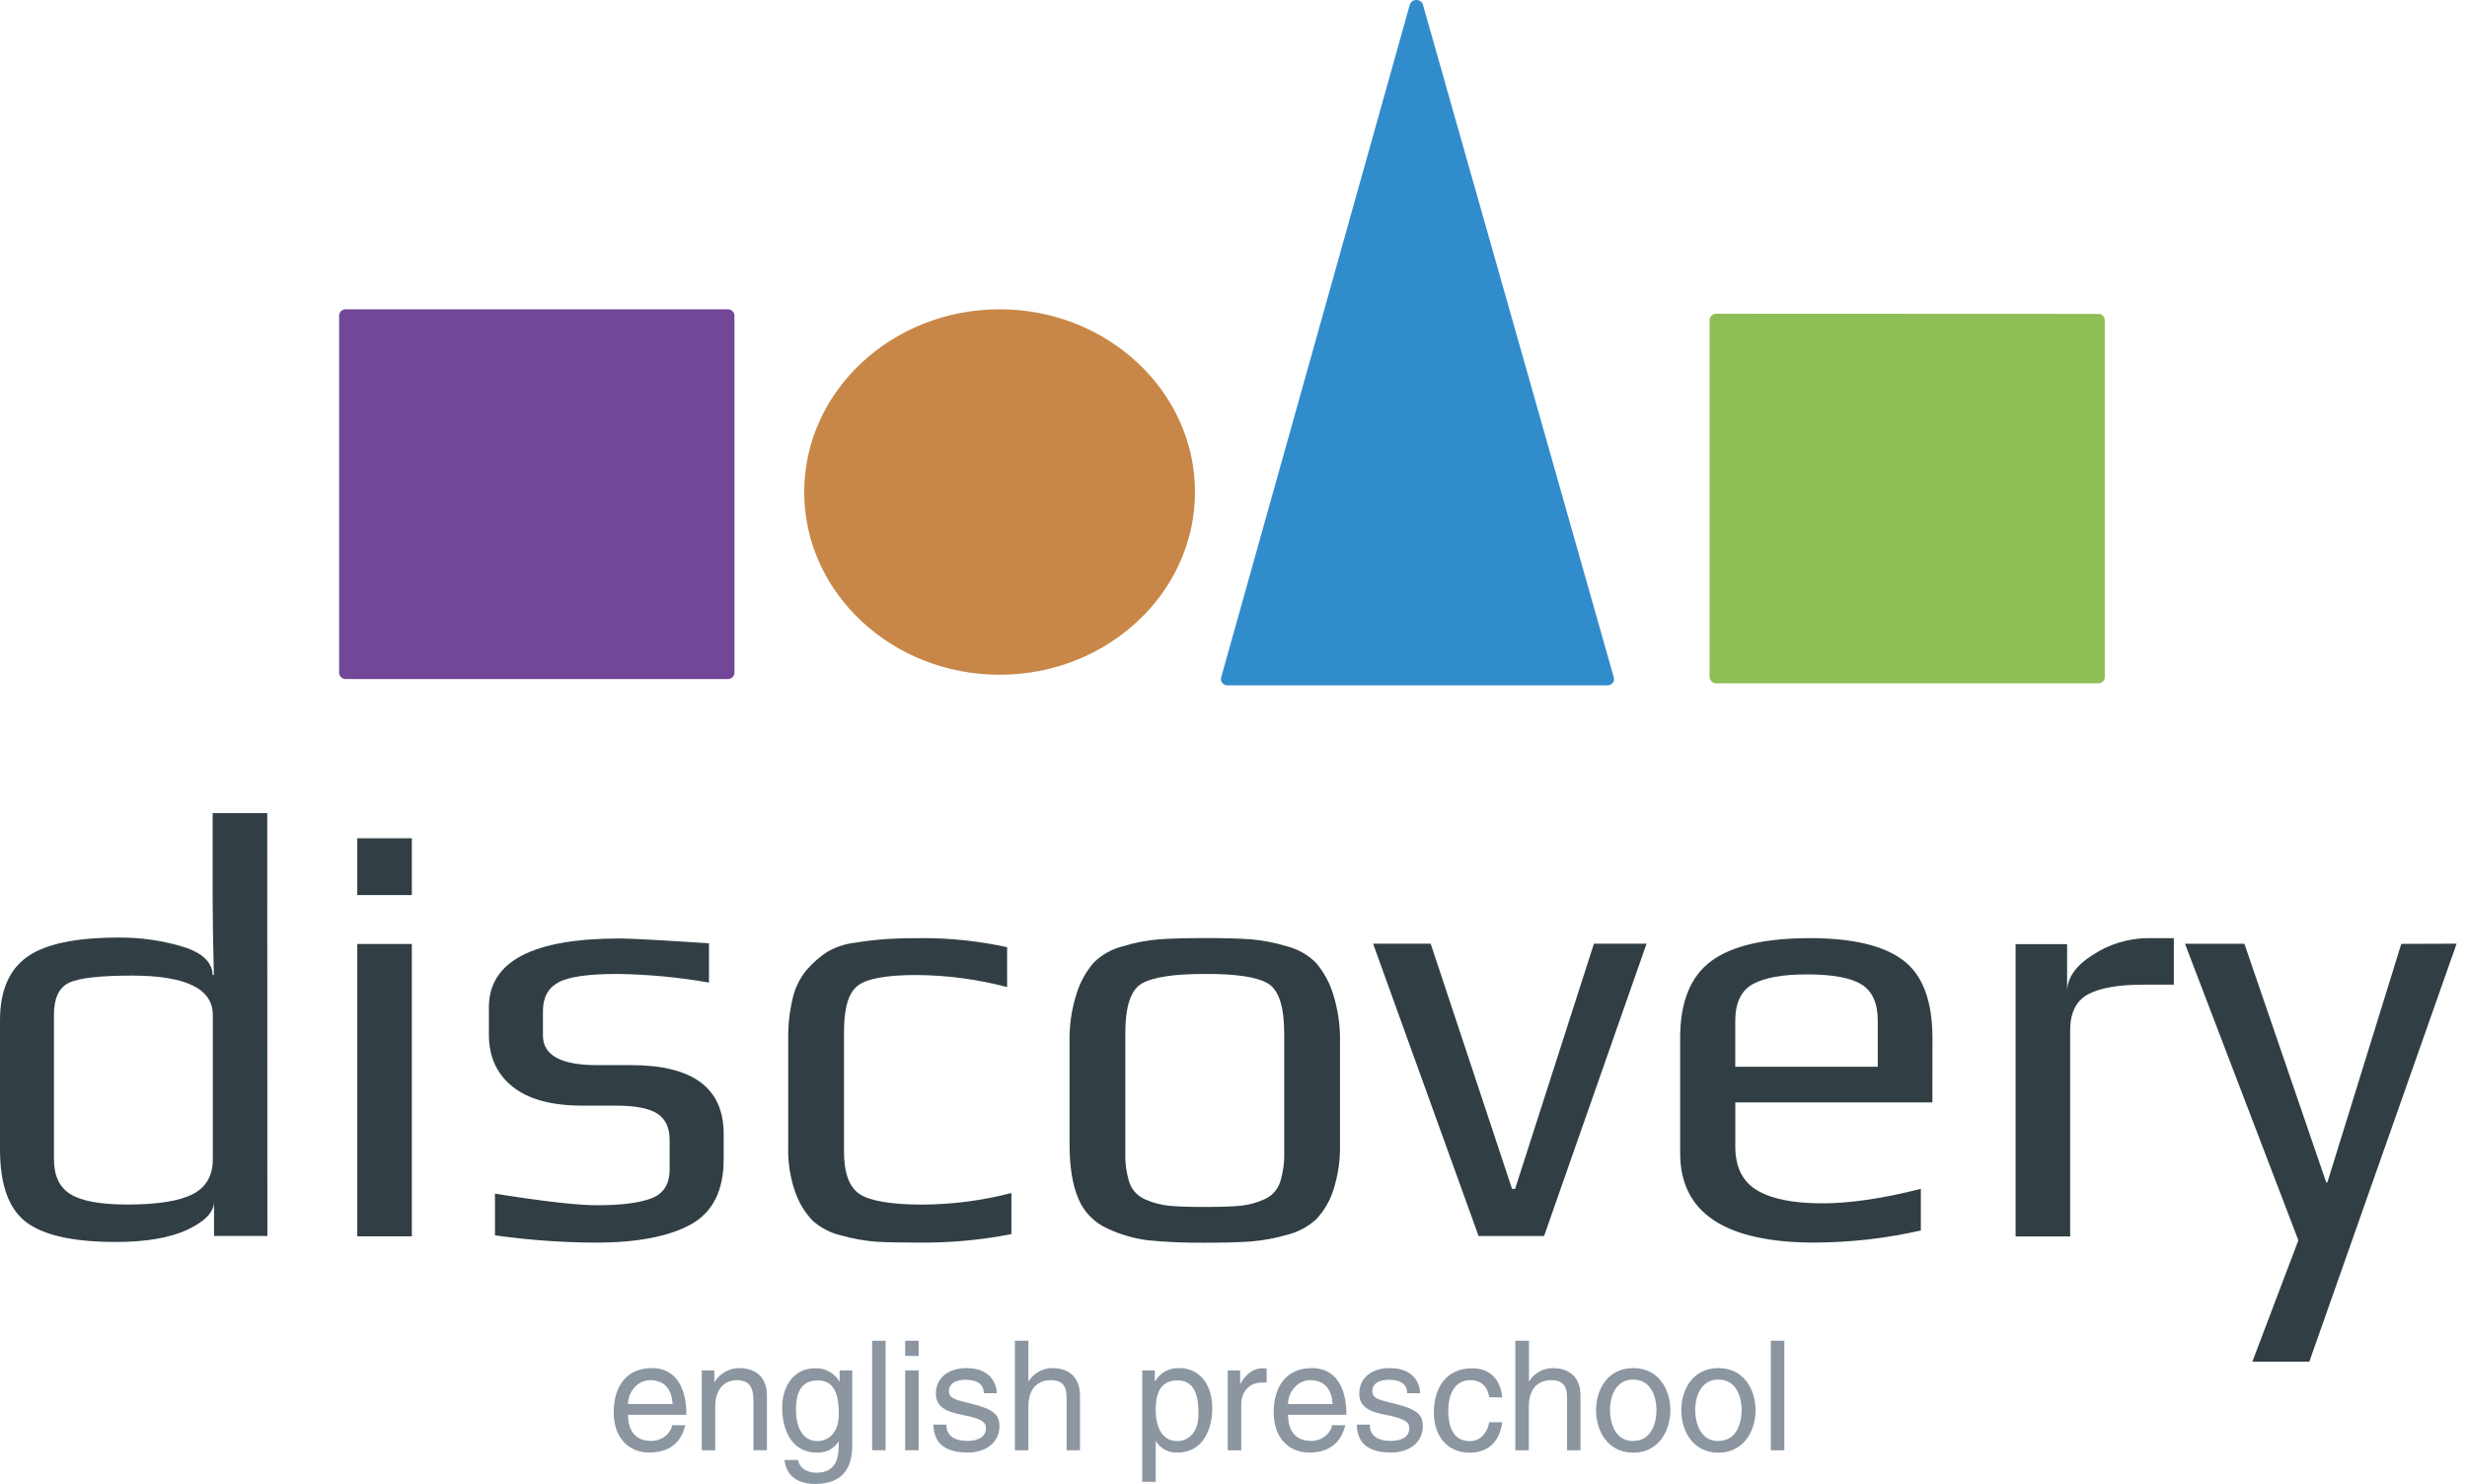
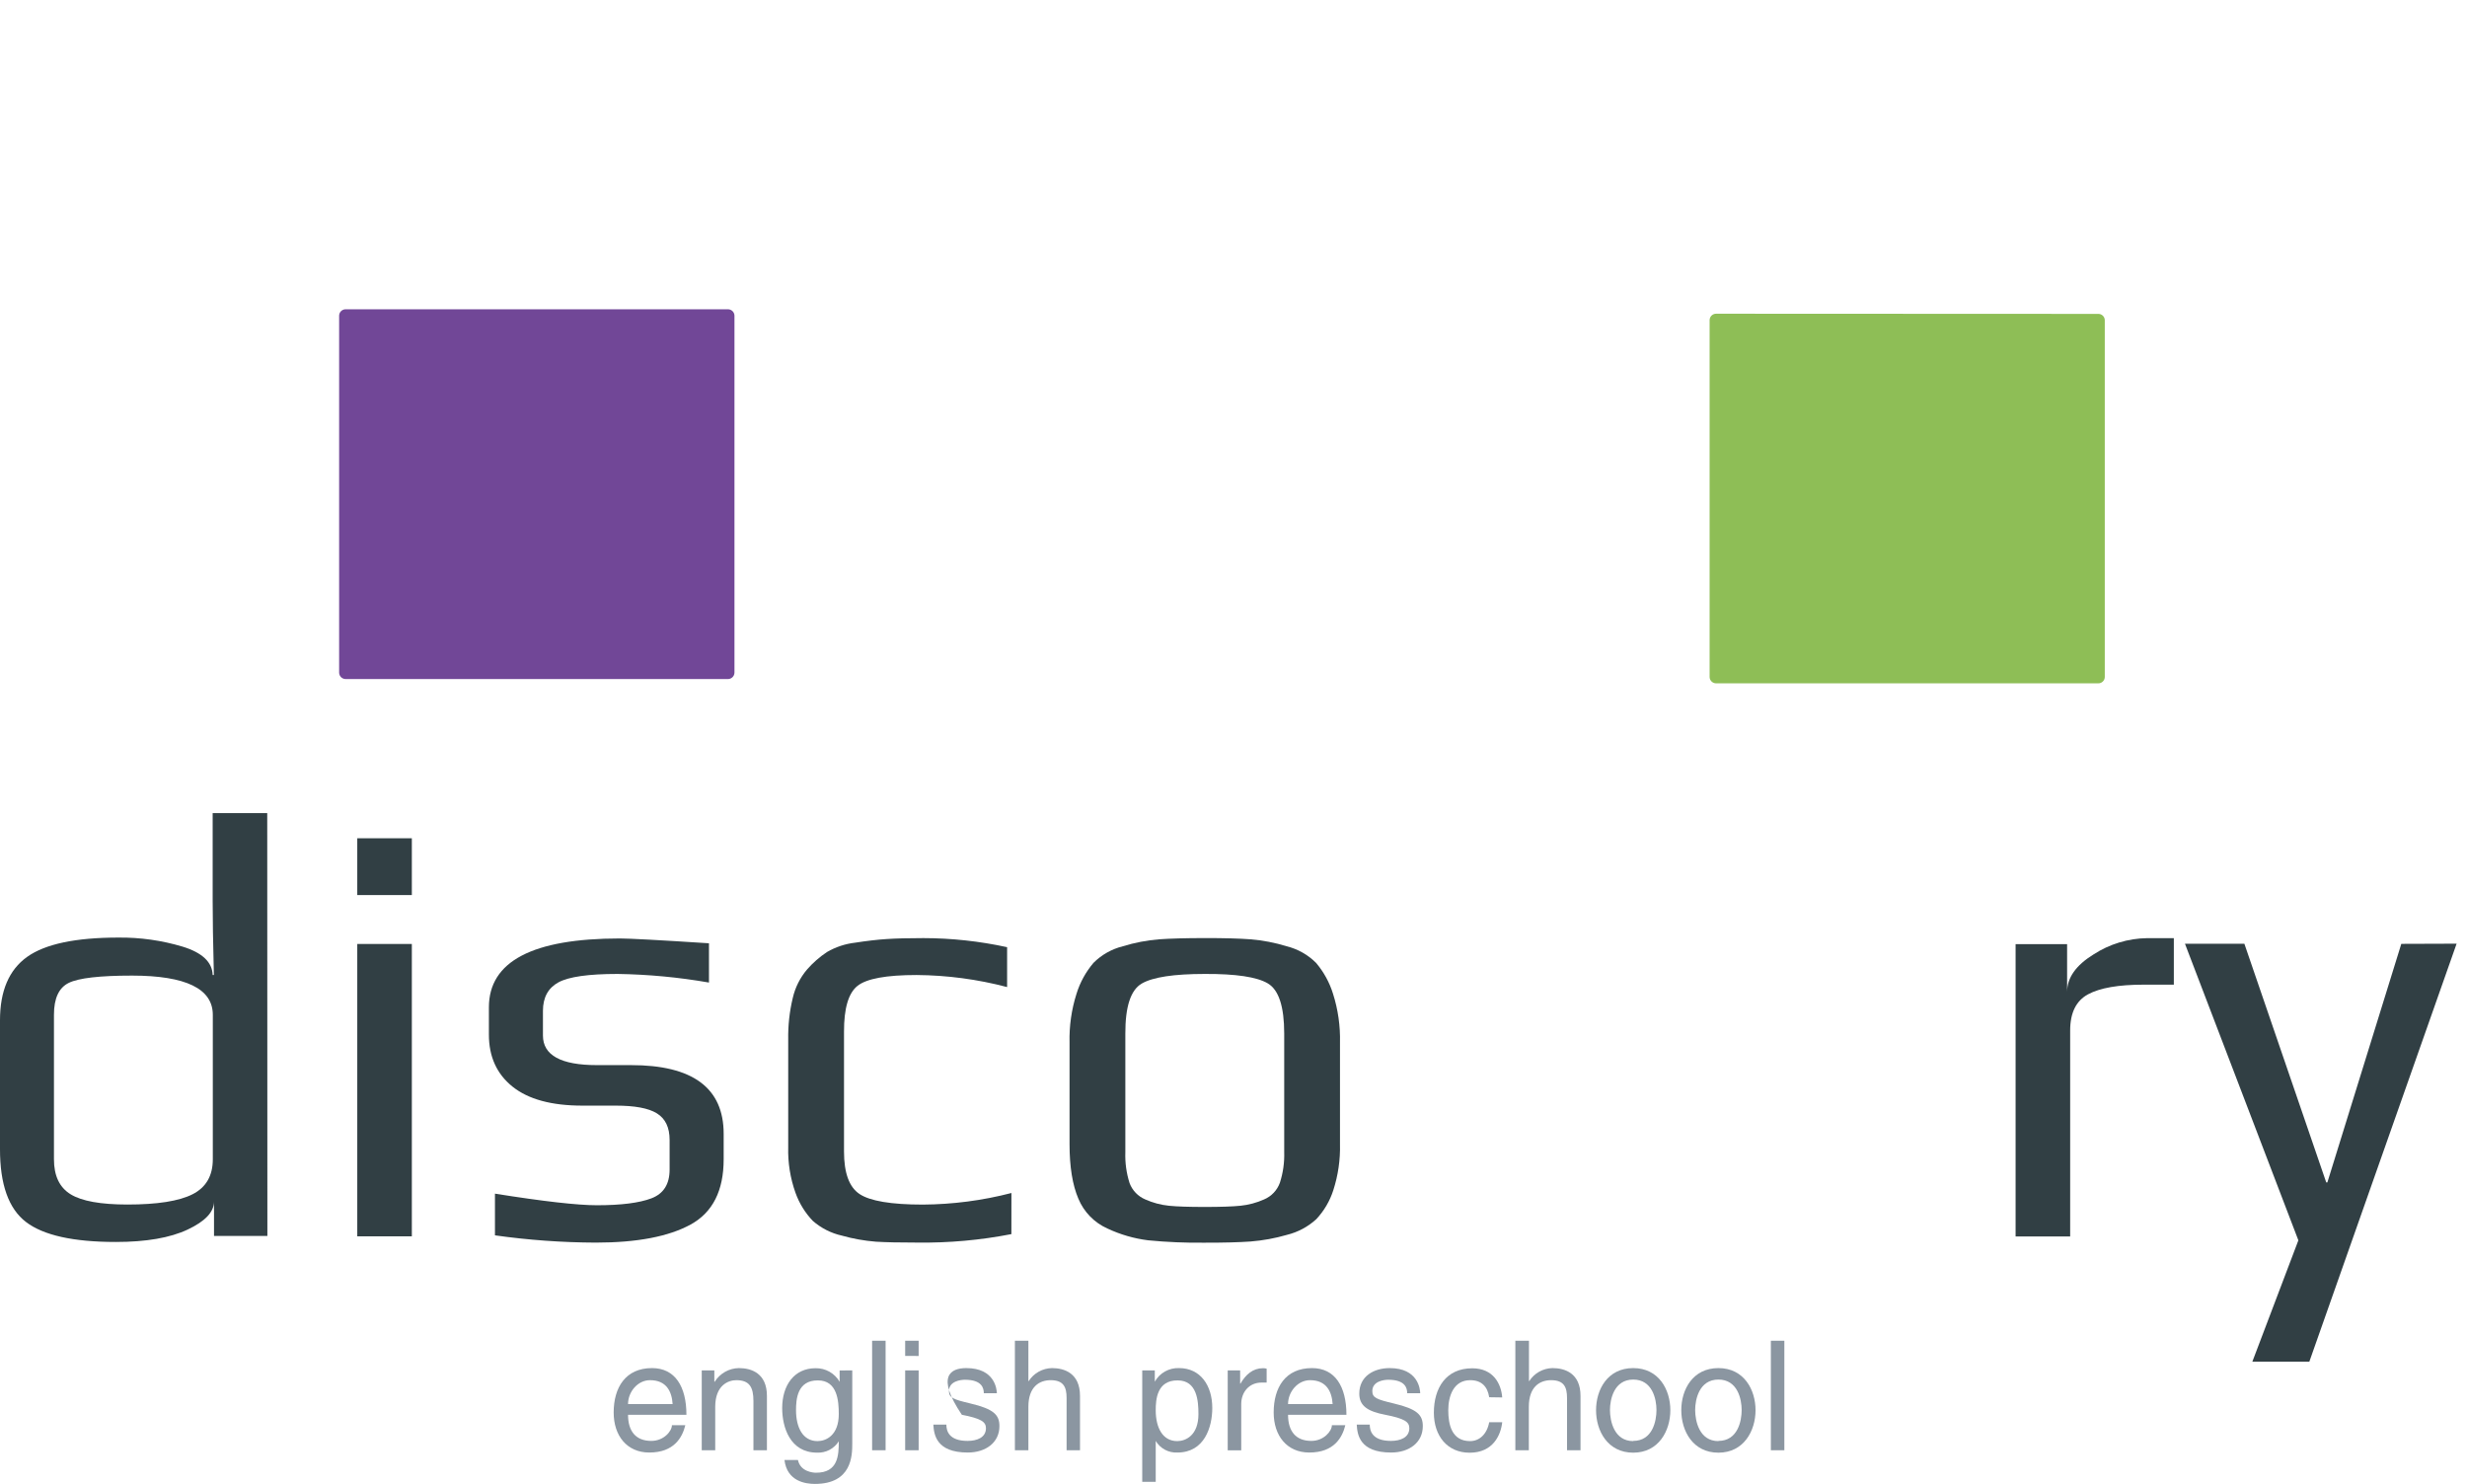
<svg xmlns="http://www.w3.org/2000/svg" width="133" height="80" viewBox="0 0 133 80" fill="none">
  <g clip-path="url(#clip0_195_698)">
    <path d="M14.415 66.638H11.538V64.781C11.538 65.344 11.064 65.849 10.117 66.294C9.17 66.74 7.879 66.963 6.243 66.963C3.956 66.963 2.343 66.605 1.404 65.888C0.465 65.172 -0.003 63.859 1.23636e-05 61.948V55.01C1.23636e-05 53.426 0.488 52.287 1.463 51.592C2.438 50.896 4.083 50.55 6.398 50.551C7.565 50.54 8.728 50.705 9.846 51.04C10.903 51.365 11.443 51.875 11.465 52.57H11.53C11.485 50.791 11.463 49.456 11.465 48.565V43.84H14.407L14.415 66.638ZM11.473 62.504V54.718C11.473 53.31 10.024 52.604 7.125 52.601C5.382 52.601 4.244 52.732 3.709 52.993C3.174 53.254 2.907 53.829 2.909 54.718V62.504C2.909 63.395 3.208 64.024 3.807 64.392C4.406 64.76 5.425 64.944 6.864 64.945C8.477 64.945 9.648 64.761 10.378 64.392C11.108 64.023 11.473 63.393 11.473 62.504Z" fill="#313F44" />
    <path d="M22.203 48.259H19.261V45.197H22.203V48.259ZM22.203 66.659H19.261V50.896H22.203V66.659Z" fill="#313F44" />
    <path d="M39.014 61.134V62.504C39.014 64.198 38.421 65.371 37.234 66.022C36.047 66.672 34.342 66.998 32.117 66.998C30.299 66.991 28.484 66.86 26.684 66.606V64.358C29.3 64.775 31.132 64.983 32.178 64.983C33.486 64.983 34.466 64.859 35.12 64.61C35.773 64.362 36.1 63.846 36.1 63.062V61.463C36.1 60.788 35.872 60.312 35.414 60.029C34.957 59.745 34.215 59.612 33.191 59.612H31.392C29.737 59.612 28.483 59.271 27.631 58.588C26.779 57.905 26.354 56.966 26.357 55.77V54.312C26.357 51.837 28.71 50.599 33.417 50.599C33.939 50.599 35.541 50.685 38.222 50.859V52.976C36.595 52.692 34.947 52.537 33.295 52.512C31.726 52.512 30.663 52.663 30.107 52.965C29.551 53.268 29.273 53.779 29.271 54.498V55.832C29.271 56.896 30.241 57.428 32.182 57.428H34.012C37.347 57.424 39.014 58.66 39.014 61.134Z" fill="#313F44" />
    <path d="M54.525 66.54C52.856 66.865 51.158 67.018 49.458 66.996C48.499 66.996 47.751 66.981 47.218 66.948C46.599 66.899 45.986 66.79 45.388 66.621C44.806 66.491 44.266 66.217 43.818 65.824C43.404 65.391 43.087 64.875 42.886 64.311C42.604 63.522 42.471 62.688 42.494 61.85V56.051C42.481 55.295 42.563 54.54 42.74 53.805C42.87 53.241 43.133 52.716 43.507 52.275C43.822 51.913 44.185 51.595 44.585 51.33C45.052 51.058 45.57 50.887 46.106 50.826C46.75 50.726 47.317 50.661 47.807 50.63C48.296 50.597 48.956 50.58 49.784 50.58C51.301 50.582 52.813 50.746 54.295 51.069V53.22C52.702 52.8 51.063 52.582 49.416 52.57C47.782 52.57 46.72 52.765 46.23 53.155C45.739 53.545 45.497 54.371 45.502 55.634V62.087C45.502 63.239 45.778 64.003 46.338 64.377C46.898 64.752 48.031 64.948 49.755 64.948C51.365 64.937 52.968 64.728 54.527 64.323L54.525 66.54Z" fill="#313F44" />
    <path d="M72.241 56.217V61.688C72.262 62.529 72.14 63.368 71.882 64.169C71.696 64.751 71.383 65.285 70.966 65.732C70.518 66.143 69.972 66.435 69.38 66.58C68.74 66.766 68.083 66.885 67.418 66.938C66.799 66.982 65.976 67.004 64.951 67.002C63.93 67.015 62.91 66.972 61.894 66.873C61.135 66.778 60.396 66.563 59.704 66.238C58.993 65.921 58.431 65.343 58.135 64.625C57.82 63.888 57.662 62.911 57.661 61.694V56.217C57.639 55.323 57.766 54.432 58.037 53.58C58.226 52.969 58.537 52.402 58.952 51.914C59.389 51.477 59.937 51.168 60.538 51.019C61.171 50.824 61.823 50.699 62.483 50.645C63.084 50.602 63.906 50.579 64.951 50.578C65.996 50.577 66.818 50.599 67.418 50.645C68.079 50.699 68.731 50.824 69.364 51.019C69.964 51.168 70.513 51.477 70.95 51.914C71.364 52.402 71.676 52.969 71.865 53.58C72.136 54.432 72.263 55.323 72.241 56.217ZM69.234 62.112V55.728C69.234 54.272 68.94 53.37 68.35 53.022C67.761 52.673 66.628 52.504 64.951 52.512C63.279 52.512 62.146 52.685 61.551 53.032C60.956 53.379 60.663 54.281 60.669 55.738V62.123C60.649 62.687 60.726 63.25 60.897 63.788C60.971 63.985 61.083 64.164 61.229 64.316C61.374 64.467 61.55 64.587 61.743 64.669C62.147 64.85 62.578 64.965 63.018 65.01C63.455 65.054 64.096 65.075 64.947 65.075C65.797 65.075 66.439 65.054 66.875 65.01C67.316 64.965 67.746 64.85 68.15 64.669C68.346 64.586 68.523 64.463 68.669 64.309C68.816 64.154 68.928 63.971 69 63.772C69.173 63.236 69.252 62.675 69.234 62.112Z" fill="#313F44" />
-     <path d="M88.769 50.88L83.244 66.642H79.713L74.025 50.88H77.13L81.518 64.102H81.681L85.931 50.88H88.769Z" fill="#313F44" />
-     <path d="M104.178 59.44H93.553V61.817C93.553 62.927 93.945 63.715 94.73 64.179C95.514 64.644 96.681 64.878 98.23 64.881C99.731 64.881 101.507 64.62 103.556 64.098V66.344C101.679 66.77 99.761 66.988 97.837 66.996C92.998 66.996 90.579 65.389 90.58 62.177V55.957C90.58 54.025 91.137 52.646 92.252 51.821C93.366 50.995 95.143 50.582 97.582 50.582C99.871 50.582 101.542 50.978 102.597 51.771C103.651 52.563 104.18 53.959 104.182 55.957L104.178 59.44ZM101.234 57.518V55.045C101.234 54.09 100.94 53.433 100.35 53.074C99.761 52.714 98.781 52.535 97.408 52.537C96.103 52.537 95.131 52.712 94.5 53.059C93.869 53.407 93.551 54.069 93.551 55.045V57.518H101.234Z" fill="#313F44" />
    <path d="M117.195 53.09H115.559C114.209 53.09 113.213 53.264 112.569 53.611C111.926 53.958 111.605 54.609 111.606 55.566V66.667H108.664V50.907H111.441V53.482C111.441 52.721 111.915 52.047 112.864 51.461C113.725 50.901 114.728 50.596 115.756 50.582H117.195V53.09Z" fill="#313F44" />
    <path d="M132.44 50.88L124.5 73.416H121.428L123.909 66.875L117.795 50.884H120.998L125.411 63.753H125.472L129.458 50.89L132.44 50.88Z" fill="#313F44" />
    <path d="M36.947 76.842C36.784 77.51 36.335 78.316 35.004 78.316C33.794 78.316 33.084 77.404 33.084 76.157C33.084 74.815 33.721 73.763 35.151 73.763C36.394 73.763 37.006 74.756 37.006 76.28H33.859C33.859 77.167 34.277 77.689 35.113 77.689C35.792 77.689 36.224 77.159 36.224 76.842H36.947ZM36.262 75.704C36.22 75.035 35.936 74.415 35.044 74.415C34.382 74.415 33.859 75.04 33.859 75.704H36.262Z" fill="#8B96A1" />
    <path d="M38.511 73.886V74.496H38.534C38.672 74.275 38.863 74.093 39.09 73.965C39.317 73.837 39.573 73.767 39.834 73.763C40.505 73.763 41.346 74.04 41.346 75.262V78.193H40.619V75.539C40.619 74.798 40.41 74.415 39.696 74.415C39.278 74.415 38.559 74.675 38.559 75.849V78.193H37.832V73.886H38.511Z" fill="#8B96A1" />
    <path d="M45.947 73.886V77.841C45.947 78.466 45.93 80.008 43.934 80.008C43.42 80.008 42.432 79.869 42.292 78.72H43.019C43.151 79.344 43.822 79.405 43.993 79.405C45.186 79.405 45.22 78.468 45.22 77.71C45.096 77.906 44.923 78.066 44.718 78.174C44.512 78.281 44.281 78.333 44.05 78.322C42.587 78.322 42.169 76.946 42.169 75.92C42.169 74.692 42.815 73.77 43.966 73.77C44.229 73.764 44.488 73.829 44.717 73.958C44.945 74.087 45.135 74.275 45.266 74.502V73.892L45.947 73.886ZM42.915 76.034C42.915 76.971 43.283 77.7 44.075 77.7C44.532 77.7 45.22 77.39 45.22 76.243C45.22 75.535 45.144 74.427 44.1 74.427C42.971 74.415 42.915 75.466 42.915 76.034Z" fill="#8B96A1" />
    <path d="M47.744 78.193H47.017V72.288H47.744V78.193Z" fill="#8B96A1" />
    <path d="M48.799 73.106V72.288H49.526V73.11L48.799 73.106ZM49.526 78.193H48.799V73.886H49.526V78.193Z" fill="#8B96A1" />
-     <path d="M53.039 75.117C53.039 74.848 52.941 74.392 52.019 74.392C51.798 74.392 51.16 74.465 51.16 75.002C51.16 75.36 51.388 75.45 52.312 75.67C53.588 75.97 53.881 76.295 53.881 76.892C53.881 77.779 53.145 78.316 52.174 78.316C50.456 78.316 50.352 77.331 50.318 76.809H51.02C51.02 77.127 51.135 77.689 52.165 77.689C52.679 77.689 53.154 77.502 53.154 77.005C53.154 76.663 52.901 76.484 51.854 76.28C50.922 76.101 50.456 75.808 50.456 75.141C50.456 74.203 51.242 73.763 52.092 73.763C53.636 73.763 53.735 74.904 53.743 75.117H53.039Z" fill="#8B96A1" />
+     <path d="M53.039 75.117C53.039 74.848 52.941 74.392 52.019 74.392C51.798 74.392 51.16 74.465 51.16 75.002C51.16 75.36 51.388 75.45 52.312 75.67C53.588 75.97 53.881 76.295 53.881 76.892C53.881 77.779 53.145 78.316 52.174 78.316C50.456 78.316 50.352 77.331 50.318 76.809H51.02C51.02 77.127 51.135 77.689 52.165 77.689C52.679 77.689 53.154 77.502 53.154 77.005C53.154 76.663 52.901 76.484 51.854 76.28C50.456 74.203 51.242 73.763 52.092 73.763C53.636 73.763 53.735 74.904 53.743 75.117H53.039Z" fill="#8B96A1" />
    <path d="M55.442 74.465H55.459C55.593 74.254 55.778 74.079 55.997 73.957C56.216 73.835 56.462 73.768 56.712 73.763C57.383 73.763 58.225 74.04 58.225 75.262V78.193H57.502V75.377C57.502 74.79 57.339 74.415 56.643 74.415C56.048 74.415 55.442 74.756 55.442 75.849V78.193H54.715V72.288H55.442V74.465Z" fill="#8B96A1" />
    <path d="M61.58 73.886H62.257V74.496C62.386 74.265 62.576 74.074 62.807 73.945C63.038 73.816 63.3 73.753 63.565 73.763C64.71 73.763 65.356 74.692 65.356 75.914C65.356 76.94 64.938 78.316 63.475 78.316C63.242 78.328 63.01 78.276 62.804 78.166C62.598 78.056 62.426 77.892 62.307 77.691V79.896H61.58V73.886ZM62.307 76.034C62.307 76.971 62.675 77.7 63.467 77.7C63.925 77.7 64.61 77.39 64.61 76.243C64.61 75.535 64.537 74.427 63.492 74.427C62.37 74.415 62.307 75.466 62.307 76.034Z" fill="#8B96A1" />
    <path d="M66.858 73.886V74.602H66.875C67.161 74.107 67.546 73.769 68.093 73.769C68.159 73.768 68.224 73.776 68.287 73.794V74.544H68.012C67.332 74.544 66.917 75.073 66.917 75.699V78.197H66.188V73.886H66.858Z" fill="#8B96A1" />
    <path d="M72.529 76.842C72.366 77.51 71.917 78.316 70.586 78.316C69.376 78.316 68.666 77.404 68.666 76.157C68.666 74.815 69.293 73.763 70.733 73.763C71.974 73.763 72.588 74.756 72.588 76.28H69.441C69.441 77.167 69.859 77.689 70.695 77.689C71.372 77.689 71.804 77.159 71.804 76.842H72.529ZM71.844 75.704C71.802 75.035 71.516 74.415 70.626 74.415C69.964 74.415 69.441 75.04 69.441 75.704H71.844Z" fill="#8B96A1" />
    <path d="M75.864 75.117C75.864 74.848 75.766 74.392 74.842 74.392C74.623 74.392 73.984 74.465 73.984 75.002C73.984 75.36 74.213 75.45 75.137 75.67C76.412 75.97 76.706 76.295 76.706 76.892C76.706 77.779 75.971 78.316 74.999 78.316C73.281 78.316 73.175 77.331 73.144 76.809H73.846C73.846 77.127 73.96 77.689 74.989 77.689C75.505 77.689 75.979 77.502 75.979 77.005C75.979 76.663 75.724 76.484 74.679 76.28C73.747 76.101 73.281 75.808 73.281 75.141C73.281 74.203 74.067 73.763 74.918 73.763C76.46 73.763 76.56 74.904 76.566 75.117H75.864Z" fill="#8B96A1" />
    <path d="M80.285 75.335C80.196 74.757 79.868 74.415 79.264 74.415C78.365 74.415 78.079 75.271 78.079 76.035C78.079 76.799 78.259 77.7 79.255 77.7C79.746 77.7 80.162 77.342 80.285 76.682H80.987C80.914 77.365 80.499 78.326 79.232 78.326C78.023 78.326 77.302 77.415 77.302 76.168C77.302 74.842 77.95 73.774 79.37 73.774C80.507 73.774 80.931 74.607 80.987 75.346L80.285 75.335Z" fill="#8B96A1" />
    <path d="M82.429 74.465H82.443C82.578 74.254 82.763 74.08 82.982 73.957C83.2 73.835 83.446 73.768 83.697 73.763C84.366 73.763 85.208 74.04 85.208 75.262V78.193H84.481V75.377C84.481 74.79 84.318 74.415 83.622 74.415C83.026 74.415 82.422 74.756 82.422 75.849V78.193H81.695V72.288H82.429V74.465Z" fill="#8B96A1" />
    <path d="M88.05 73.763C89.429 73.763 90.051 74.929 90.051 76.034C90.051 77.14 89.425 78.324 88.05 78.324C86.675 78.324 86.046 77.152 86.046 76.034C86.046 74.917 86.669 73.763 88.05 73.763ZM88.05 77.689C89.094 77.689 89.303 76.613 89.303 76.024C89.303 75.435 89.082 74.382 88.05 74.382C87.017 74.382 86.796 75.448 86.796 76.024C86.796 76.601 87.011 77.7 88.05 77.7V77.689Z" fill="#8B96A1" />
    <path d="M92.642 73.763C94.021 73.763 94.644 74.929 94.644 76.034C94.644 77.14 94.017 78.324 92.642 78.324C91.267 78.324 90.641 77.152 90.641 76.034C90.641 74.917 91.261 73.763 92.642 73.763ZM92.642 77.689C93.687 77.689 93.896 76.613 93.896 76.024C93.896 75.435 93.674 74.382 92.642 74.382C91.61 74.382 91.389 75.448 91.389 76.024C91.389 76.601 91.604 77.7 92.642 77.7V77.689Z" fill="#8B96A1" />
    <path d="M96.197 78.193H95.47V72.288H96.197V78.193Z" fill="#8B96A1" />
    <path d="M18.643 16.676C18.55 16.673 18.461 16.707 18.393 16.77C18.326 16.833 18.287 16.919 18.283 17.011V36.275C18.287 36.367 18.326 36.454 18.393 36.517C18.461 36.58 18.55 36.614 18.643 36.612H39.23C39.276 36.614 39.322 36.607 39.366 36.591C39.409 36.575 39.449 36.551 39.483 36.519C39.517 36.488 39.545 36.45 39.564 36.408C39.583 36.366 39.594 36.321 39.596 36.275V17.011C39.592 16.919 39.553 16.833 39.485 16.77C39.418 16.707 39.328 16.673 39.236 16.676H18.643Z" fill="#714797" />
-     <path d="M43.356 26.529C43.356 31.962 48.083 36.381 53.892 36.381C59.7 36.381 64.424 31.962 64.424 26.529C64.424 21.095 59.698 16.676 53.892 16.676C48.085 16.676 43.356 21.095 43.356 26.529Z" fill="#C88748" />
-     <path d="M76.353 -2.56721e-05C76.275 -0.001 76.2 0.023 76.137 0.069C76.075 0.114 76.029 0.178 76.006 0.252L65.832 36.533C65.819 36.583 65.818 36.636 65.829 36.686C65.84 36.737 65.862 36.784 65.895 36.824C65.93 36.865 65.975 36.898 66.024 36.92C66.073 36.942 66.127 36.954 66.181 36.953H86.658C86.712 36.954 86.766 36.943 86.815 36.92C86.864 36.897 86.907 36.864 86.942 36.822C86.976 36.783 86.999 36.736 87.01 36.685C87.021 36.635 87.019 36.583 87.005 36.533L76.712 0.25C76.689 0.174 76.64 0.109 76.575 0.064C76.51 0.018 76.432 -0.004 76.353 -2.56721e-05Z" fill="#318CCC" />
    <path d="M92.527 16.915C92.435 16.913 92.346 16.946 92.278 17.009C92.211 17.072 92.171 17.159 92.168 17.251V36.508C92.171 36.6 92.211 36.687 92.278 36.749C92.346 36.812 92.435 36.846 92.527 36.843H113.113C113.158 36.845 113.204 36.837 113.247 36.821C113.29 36.806 113.329 36.781 113.362 36.75C113.396 36.719 113.423 36.681 113.442 36.64C113.46 36.598 113.471 36.553 113.472 36.508V17.259C113.471 17.213 113.46 17.169 113.442 17.127C113.423 17.085 113.396 17.048 113.362 17.017C113.329 16.986 113.29 16.961 113.247 16.945C113.204 16.93 113.158 16.922 113.113 16.924L92.527 16.915Z" fill="#8EBE56" />
  </g>
  <defs>
    <clipPath id="clip0_195_698">
      <rect width="132.44" height="80" fill="white" />
    </clipPath>
  </defs>
</svg>